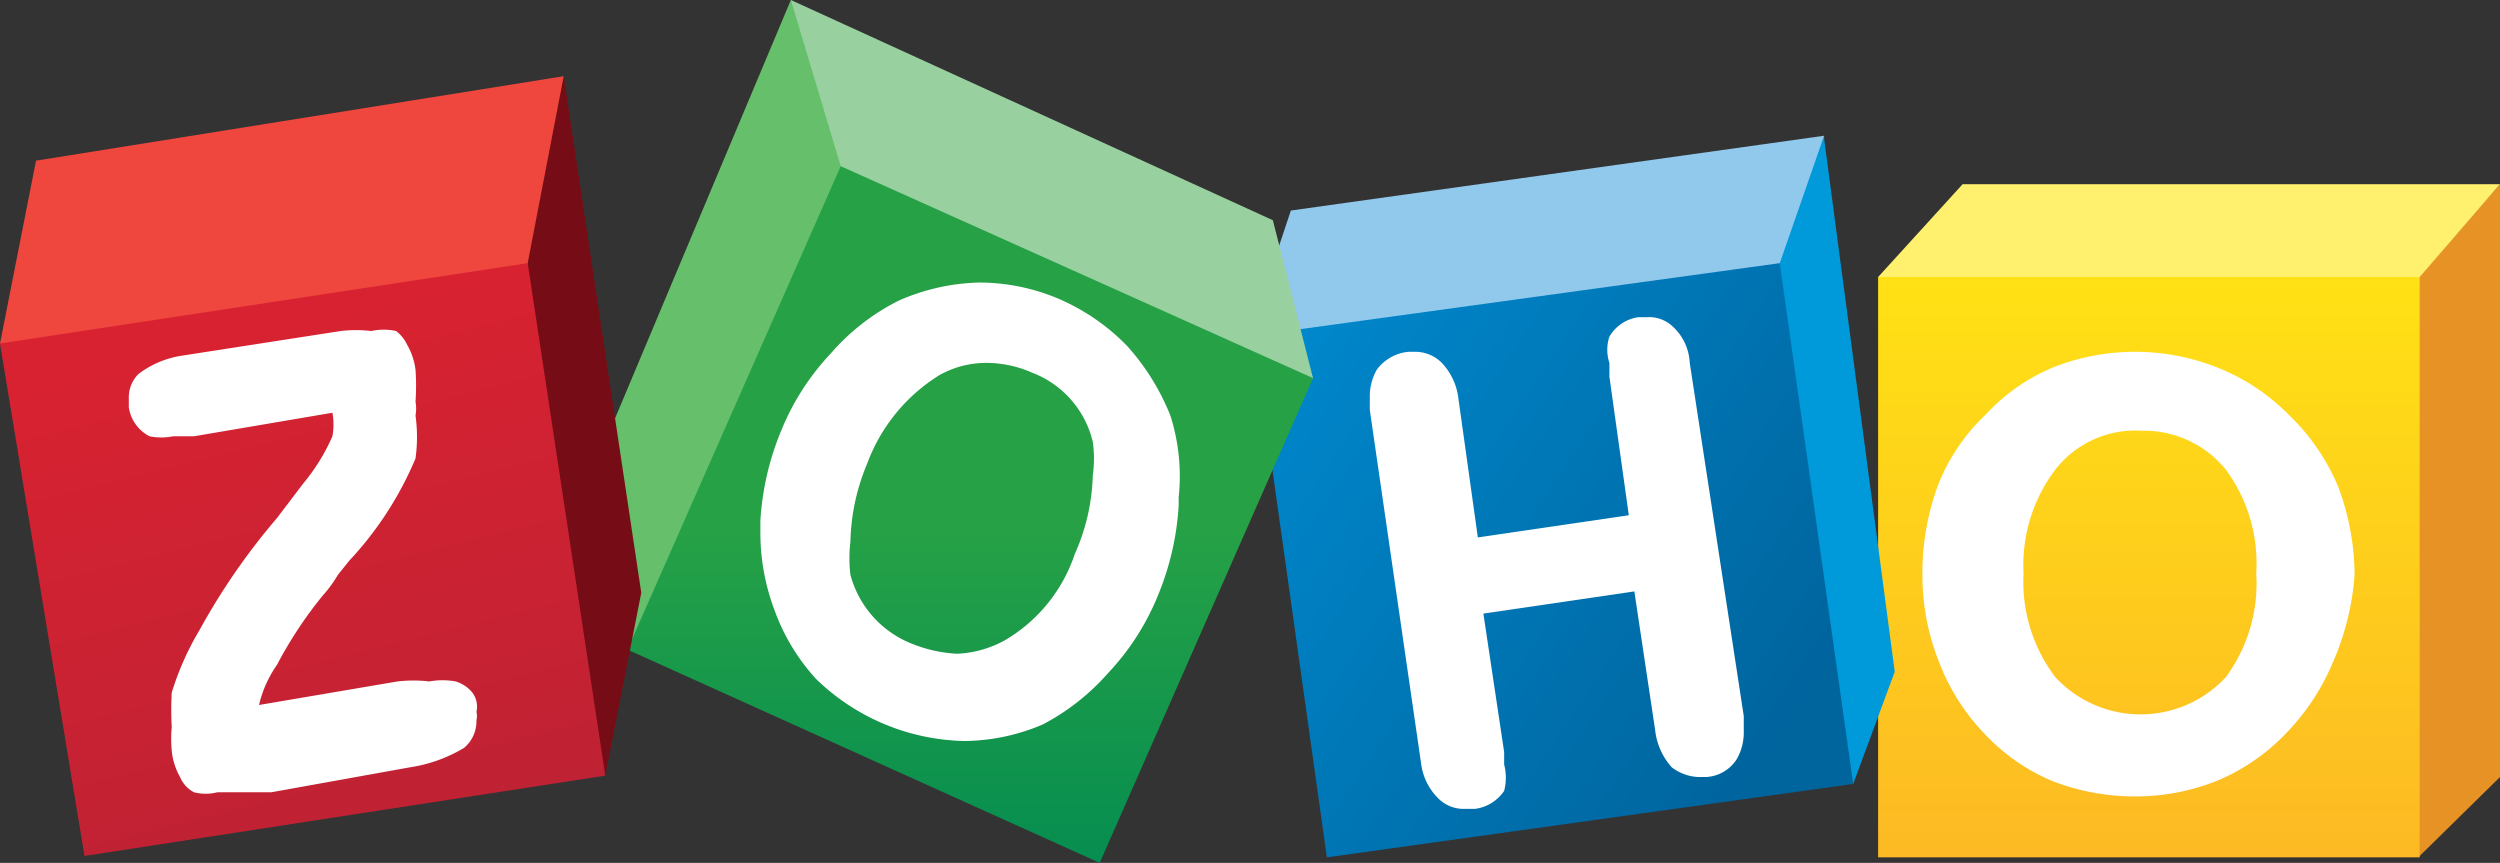
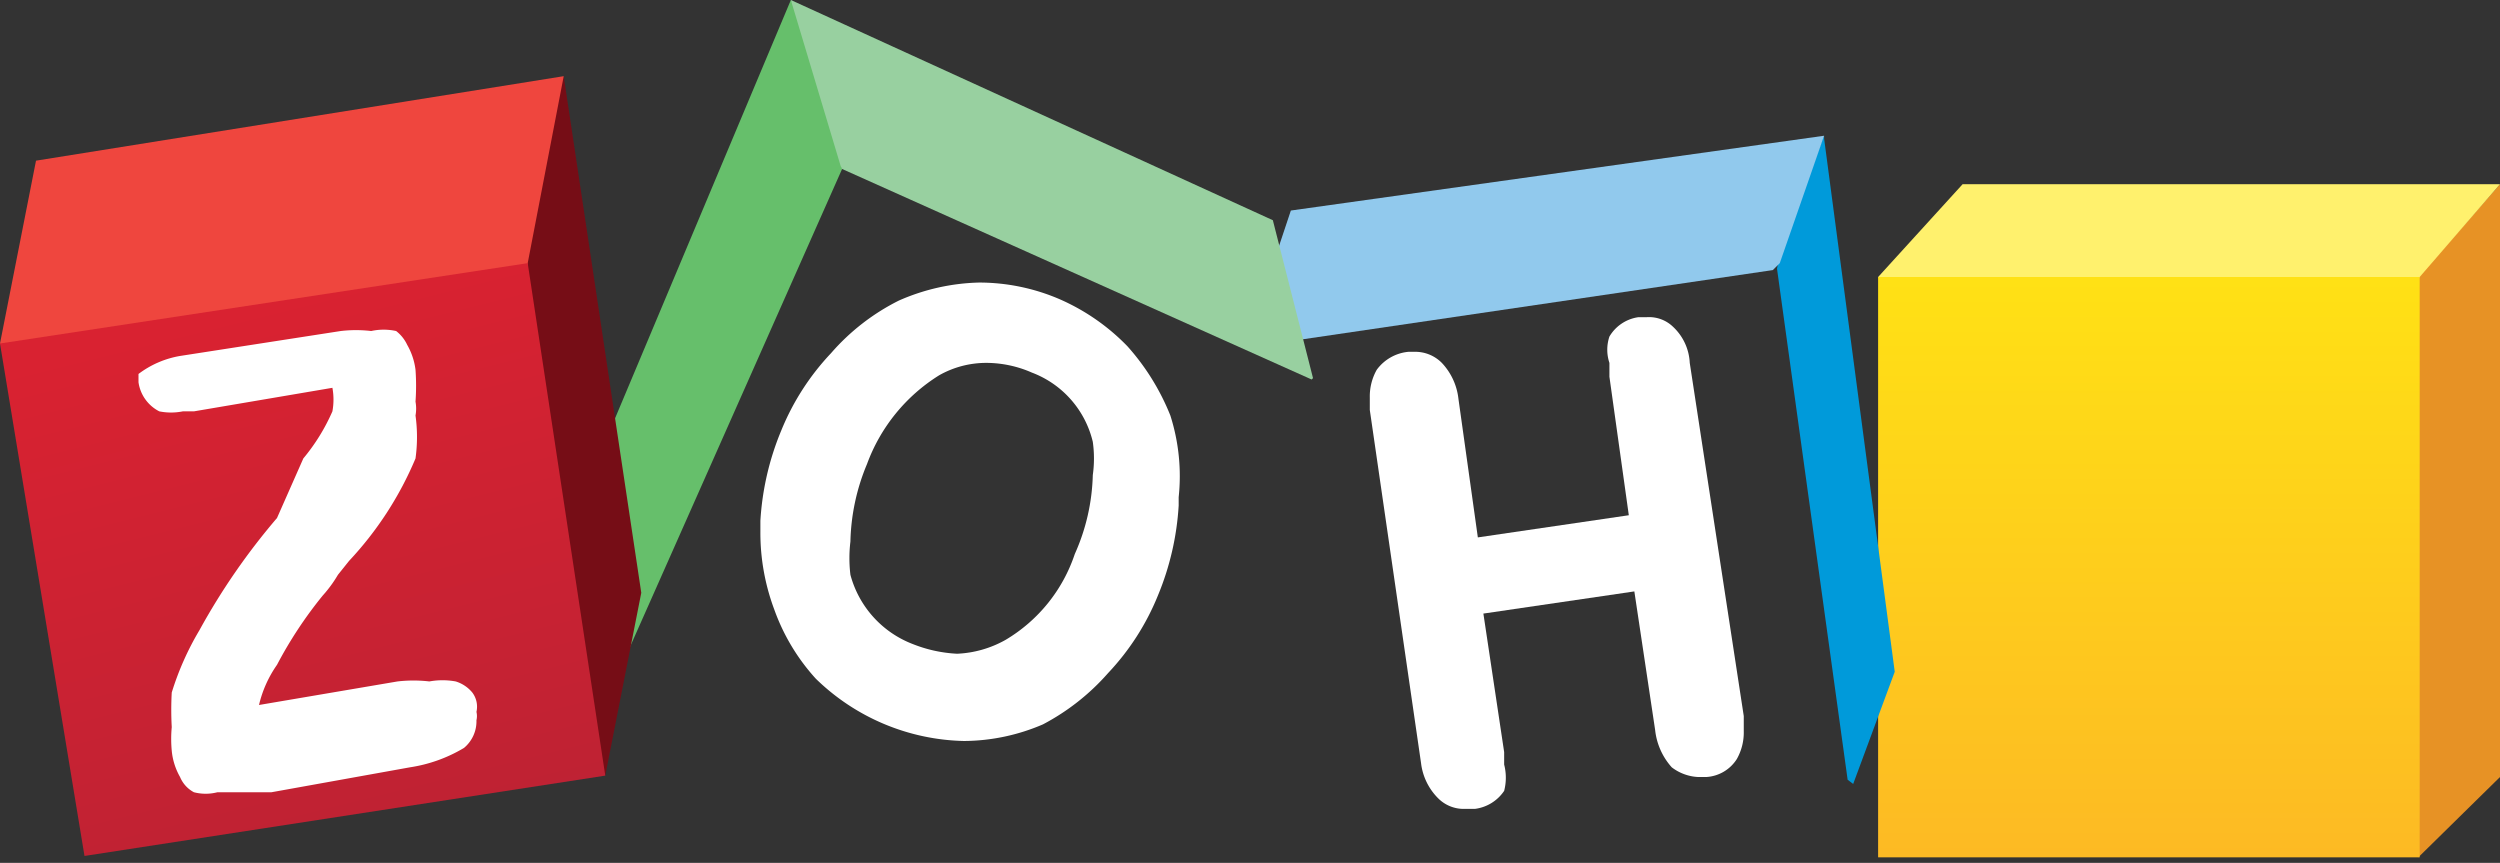
<svg xmlns="http://www.w3.org/2000/svg" width="18.05" height="6.23" viewBox="0 0 18.05 6.23">
  <rect x="0" y="0" width="18.05" height="6.23" fill="#333333" stroke="none" />
  <defs>
    <style>
      .cls-1 {
        fill: #e79225;
      }

      .cls-2 {
        fill: #fff16d;
      }

      .cls-3 {
        fill: url(#linear-gradient);
      }

      .cls-4 {
        fill: #fff;
      }

      .cls-5 {
        fill: #009ada;
      }

      .cls-6 {
        fill: #91c9ed;
      }

      .cls-7 {
        fill: url(#linear-gradient-2);
      }

      .cls-8 {
        fill: #66bf6b;
      }

      .cls-9 {
        fill: #98d0a0;
      }

      .cls-10 {
        fill: url(#linear-gradient-3);
      }

      .cls-11 {
        fill: #760d16;
      }

      .cls-12 {
        fill: #ef463e;
      }

      .cls-13 {
        fill: url(#linear-gradient-4);
      }
    </style>
    <linearGradient id="linear-gradient" x1="-241.4" y1="-167.83" x2="-241.36" y2="-167.83" gradientTransform="translate(-17784.37 27427.15) rotate(90) scale(113.61 106.06)" gradientUnits="userSpaceOnUse">
      <stop offset="0" stop-color="#ffe513" />
      <stop offset="0.01" stop-color="#ffe513" />
      <stop offset="1" stop-color="#fdb924" />
    </linearGradient>
    <linearGradient id="linear-gradient-2" x1="-241.28" y1="-169.8" x2="-241.24" y2="-169.8" gradientTransform="matrix(111.4, 89.46, -89.9, 110.85, 11621.2, 40409.96)" gradientUnits="userSpaceOnUse">
      <stop offset="0" stop-color="#008cd2" />
      <stop offset="0.01" stop-color="#008cd2" />
      <stop offset="1" stop-color="#00649d" />
    </linearGradient>
    <linearGradient id="linear-gradient-3" x1="-241.61" y1="-170.07" x2="-241.58" y2="-170.07" gradientTransform="translate(-16647.35 24051.2) rotate(90) scale(99.53 97.93)" gradientUnits="userSpaceOnUse">
      <stop offset="0" stop-color="#26a146" />
      <stop offset="1" stop-color="#008a52" />
    </linearGradient>
    <linearGradient id="linear-gradient-4" x1="-241.19" y1="-171.38" x2="-241.15" y2="-171.38" gradientTransform="matrix(17.12, 103.35, -105.39, 16.79, -13929.57, 27806.68)" gradientUnits="userSpaceOnUse">
      <stop offset="0" stop-color="#d92231" />
      <stop offset="1" stop-color="#ba2234" />
    </linearGradient>
  </defs>
  <g id="Layer_2" data-name="Layer 2">
    <g id="Layer_1-2" data-name="Layer 1">
      <g>
        <polygon class="cls-1" points="18.05 1.33 18.05 5.61 17.46 6.19 17.46 2 18.05 1.33" />
        <polygon class="cls-2" points="14.17 1.33 13.56 2 13.59 2.04 17.44 2.03 17.47 2 18.05 1.33 14.17 1.33" />
        <rect class="cls-3" x="13.56" y="2" width="3.91" height="4.19" />
-         <path class="cls-4" d="M16.88,3.51A1.54,1.54,0,0,0,16.53,3,1.49,1.49,0,0,0,16,2.65a1.61,1.61,0,0,0-1.17,0,1.39,1.39,0,0,0-.49.34,1.41,1.41,0,0,0-.35.52,1.83,1.83,0,0,0-.11.64,1.68,1.68,0,0,0,.12.63,1.55,1.55,0,0,0,.34.53,1.42,1.42,0,0,0,.48.33,1.64,1.64,0,0,0,.6.11A1.58,1.58,0,0,0,16,5.64a1.46,1.46,0,0,0,.49-.33,1.64,1.64,0,0,0,.35-.52A1.91,1.91,0,0,0,17,4.15,1.83,1.83,0,0,0,16.88,3.51Zm-.81,1.38a.84.84,0,0,1-1.23,0,1.14,1.14,0,0,1-.23-.75,1.14,1.14,0,0,1,.23-.75.73.73,0,0,1,.62-.28.76.76,0,0,1,.61.28,1.14,1.14,0,0,1,.22.75A1.14,1.14,0,0,1,16.07,4.89Z" />
        <polygon class="cls-5" points="13.17 0.98 13.17 1 13.68 4.85 13.38 5.66 13.34 5.63 12.83 1.94 12.84 1.89 13.16 1 13.17 0.98" />
        <polygon class="cls-6" points="9.32 1.52 13.17 0.98 12.85 1.9 12.8 1.95 9.2 2.48 9.22 1.82 9.32 1.52" />
-         <polygon class="cls-7" points="12.85 1.9 13.38 5.66 9.58 6.19 9.07 2.56 9.29 2.39 12.85 1.9" />
        <path class="cls-4" d="M12.2,2.62a.38.38,0,0,0-.12-.26.25.25,0,0,0-.19-.07h-.06a.29.29,0,0,0-.21.14.3.3,0,0,0,0,.19v.1l.14,1-1.09.16-.14-1a.45.45,0,0,0-.12-.26.27.27,0,0,0-.19-.08h-.05a.32.32,0,0,0-.23.13.39.39,0,0,0-.05.2s0,.06,0,.09l.37,2.55a.43.43,0,0,0,.13.26.26.26,0,0,0,.19.07h.07a.3.3,0,0,0,.21-.13.38.38,0,0,0,0-.19V5.43l-.15-1,1.09-.16.15,1a.48.48,0,0,0,.12.27.34.34,0,0,0,.19.07h.06a.28.28,0,0,0,.22-.13.39.39,0,0,0,.05-.2V5.17Z" />
        <polygon class="cls-8" points="5.71 0 4.34 3.26 4.53 4.69 4.54 4.69 6.08 1.22 6.07 1.15 5.74 0.05 5.71 0" />
        <polygon class="cls-9" points="5.71 0 6.07 1.2 6.08 1.22 9.47 2.74 9.48 2.73 9.19 1.59 5.71 0" />
-         <polygon class="cls-10" points="6.07 1.2 9.48 2.73 7.94 6.23 4.53 4.69 6.07 1.2" />
        <path class="cls-4" d="M8.45,3a1.69,1.69,0,0,0-.31-.5,1.54,1.54,0,0,0-.49-.34,1.47,1.47,0,0,0-.58-.12h0a1.52,1.52,0,0,0-.58.13A1.59,1.59,0,0,0,6,2.55a1.8,1.8,0,0,0-.36.56,2,2,0,0,0-.15.65v.08a1.58,1.58,0,0,0,.1.56,1.48,1.48,0,0,0,.3.5,1.58,1.58,0,0,0,1.07.45h0a1.46,1.46,0,0,0,.57-.12A1.64,1.64,0,0,0,8,4.86a1.8,1.8,0,0,0,.36-.56,2,2,0,0,0,.15-.65V3.59A1.44,1.44,0,0,0,8.45,3ZM7.76,4a1.14,1.14,0,0,1-.5.62.78.78,0,0,1-.35.1,1,1,0,0,1-.32-.07.74.74,0,0,1-.45-.5,1,1,0,0,1,0-.24,1.53,1.53,0,0,1,.12-.56,1.27,1.27,0,0,1,.52-.64.69.69,0,0,1,.34-.09.82.82,0,0,1,.33.07.71.71,0,0,1,.44.5.86.86,0,0,1,0,.24A1.48,1.48,0,0,1,7.76,4Z" />
        <polygon class="cls-11" points="4.07 0.55 4.63 4.28 4.37 5.6 4.34 5.55 3.79 1.95 3.79 1.88 4.03 0.62 4.07 0.55" />
        <polygon class="cls-12" points="0 2.48 0.26 1.16 4.07 0.55 3.81 1.9 3.81 1.99 0.05 2.52 0 2.48" />
        <polygon class="cls-13" points="3.81 1.9 4.37 5.6 0.61 6.18 0 2.48 3.81 1.9" />
-         <path class="cls-4" d="M3.41,5a.25.25,0,0,0-.12-.08.53.53,0,0,0-.19,0,1,1,0,0,0-.23,0l-1,.17A.84.84,0,0,1,2,4.8a3,3,0,0,1,.33-.5.92.92,0,0,0,.11-.15l.08-.1A2.49,2.49,0,0,0,3,3.31,1.13,1.13,0,0,0,3,3,.28.28,0,0,0,3,2.9a1.64,1.64,0,0,0,0-.23.48.48,0,0,0-.06-.18.27.27,0,0,0-.08-.1.42.42,0,0,0-.18,0,.94.94,0,0,0-.22,0L1.3,2.57A.69.69,0,0,0,1,2.7a.24.24,0,0,0-.07.18v.06a.28.28,0,0,0,.15.21.43.43,0,0,0,.17,0H1.4l1-.17v0a.47.47,0,0,1,0,.17,1.42,1.42,0,0,1-.21.34L2,3.74a4.79,4.79,0,0,0-.56.81A2.07,2.07,0,0,0,1.24,5a2.29,2.29,0,0,0,0,.25.91.91,0,0,0,0,.17.47.47,0,0,0,.06.19.22.22,0,0,0,.1.11.34.34,0,0,0,.17,0l.39,0,1-.18a1.07,1.07,0,0,0,.39-.14.25.25,0,0,0,.09-.2.13.13,0,0,0,0-.06A.17.17,0,0,0,3.41,5Z" />
+         <path class="cls-4" d="M3.41,5a.25.25,0,0,0-.12-.08.53.53,0,0,0-.19,0,1,1,0,0,0-.23,0l-1,.17A.84.84,0,0,1,2,4.8a3,3,0,0,1,.33-.5.92.92,0,0,0,.11-.15l.08-.1A2.49,2.49,0,0,0,3,3.31,1.13,1.13,0,0,0,3,3,.28.28,0,0,0,3,2.9a1.64,1.64,0,0,0,0-.23.48.48,0,0,0-.06-.18.27.27,0,0,0-.08-.1.42.42,0,0,0-.18,0,.94.94,0,0,0-.22,0L1.3,2.57A.69.69,0,0,0,1,2.7v.06a.28.28,0,0,0,.15.21.43.43,0,0,0,.17,0H1.4l1-.17v0a.47.47,0,0,1,0,.17,1.42,1.42,0,0,1-.21.34L2,3.74a4.79,4.79,0,0,0-.56.81A2.07,2.07,0,0,0,1.24,5a2.29,2.29,0,0,0,0,.25.91.91,0,0,0,0,.17.47.47,0,0,0,.06.19.22.22,0,0,0,.1.11.34.34,0,0,0,.17,0l.39,0,1-.18a1.07,1.07,0,0,0,.39-.14.25.25,0,0,0,.09-.2.13.13,0,0,0,0-.06A.17.17,0,0,0,3.41,5Z" />
      </g>
    </g>
  </g>
</svg>